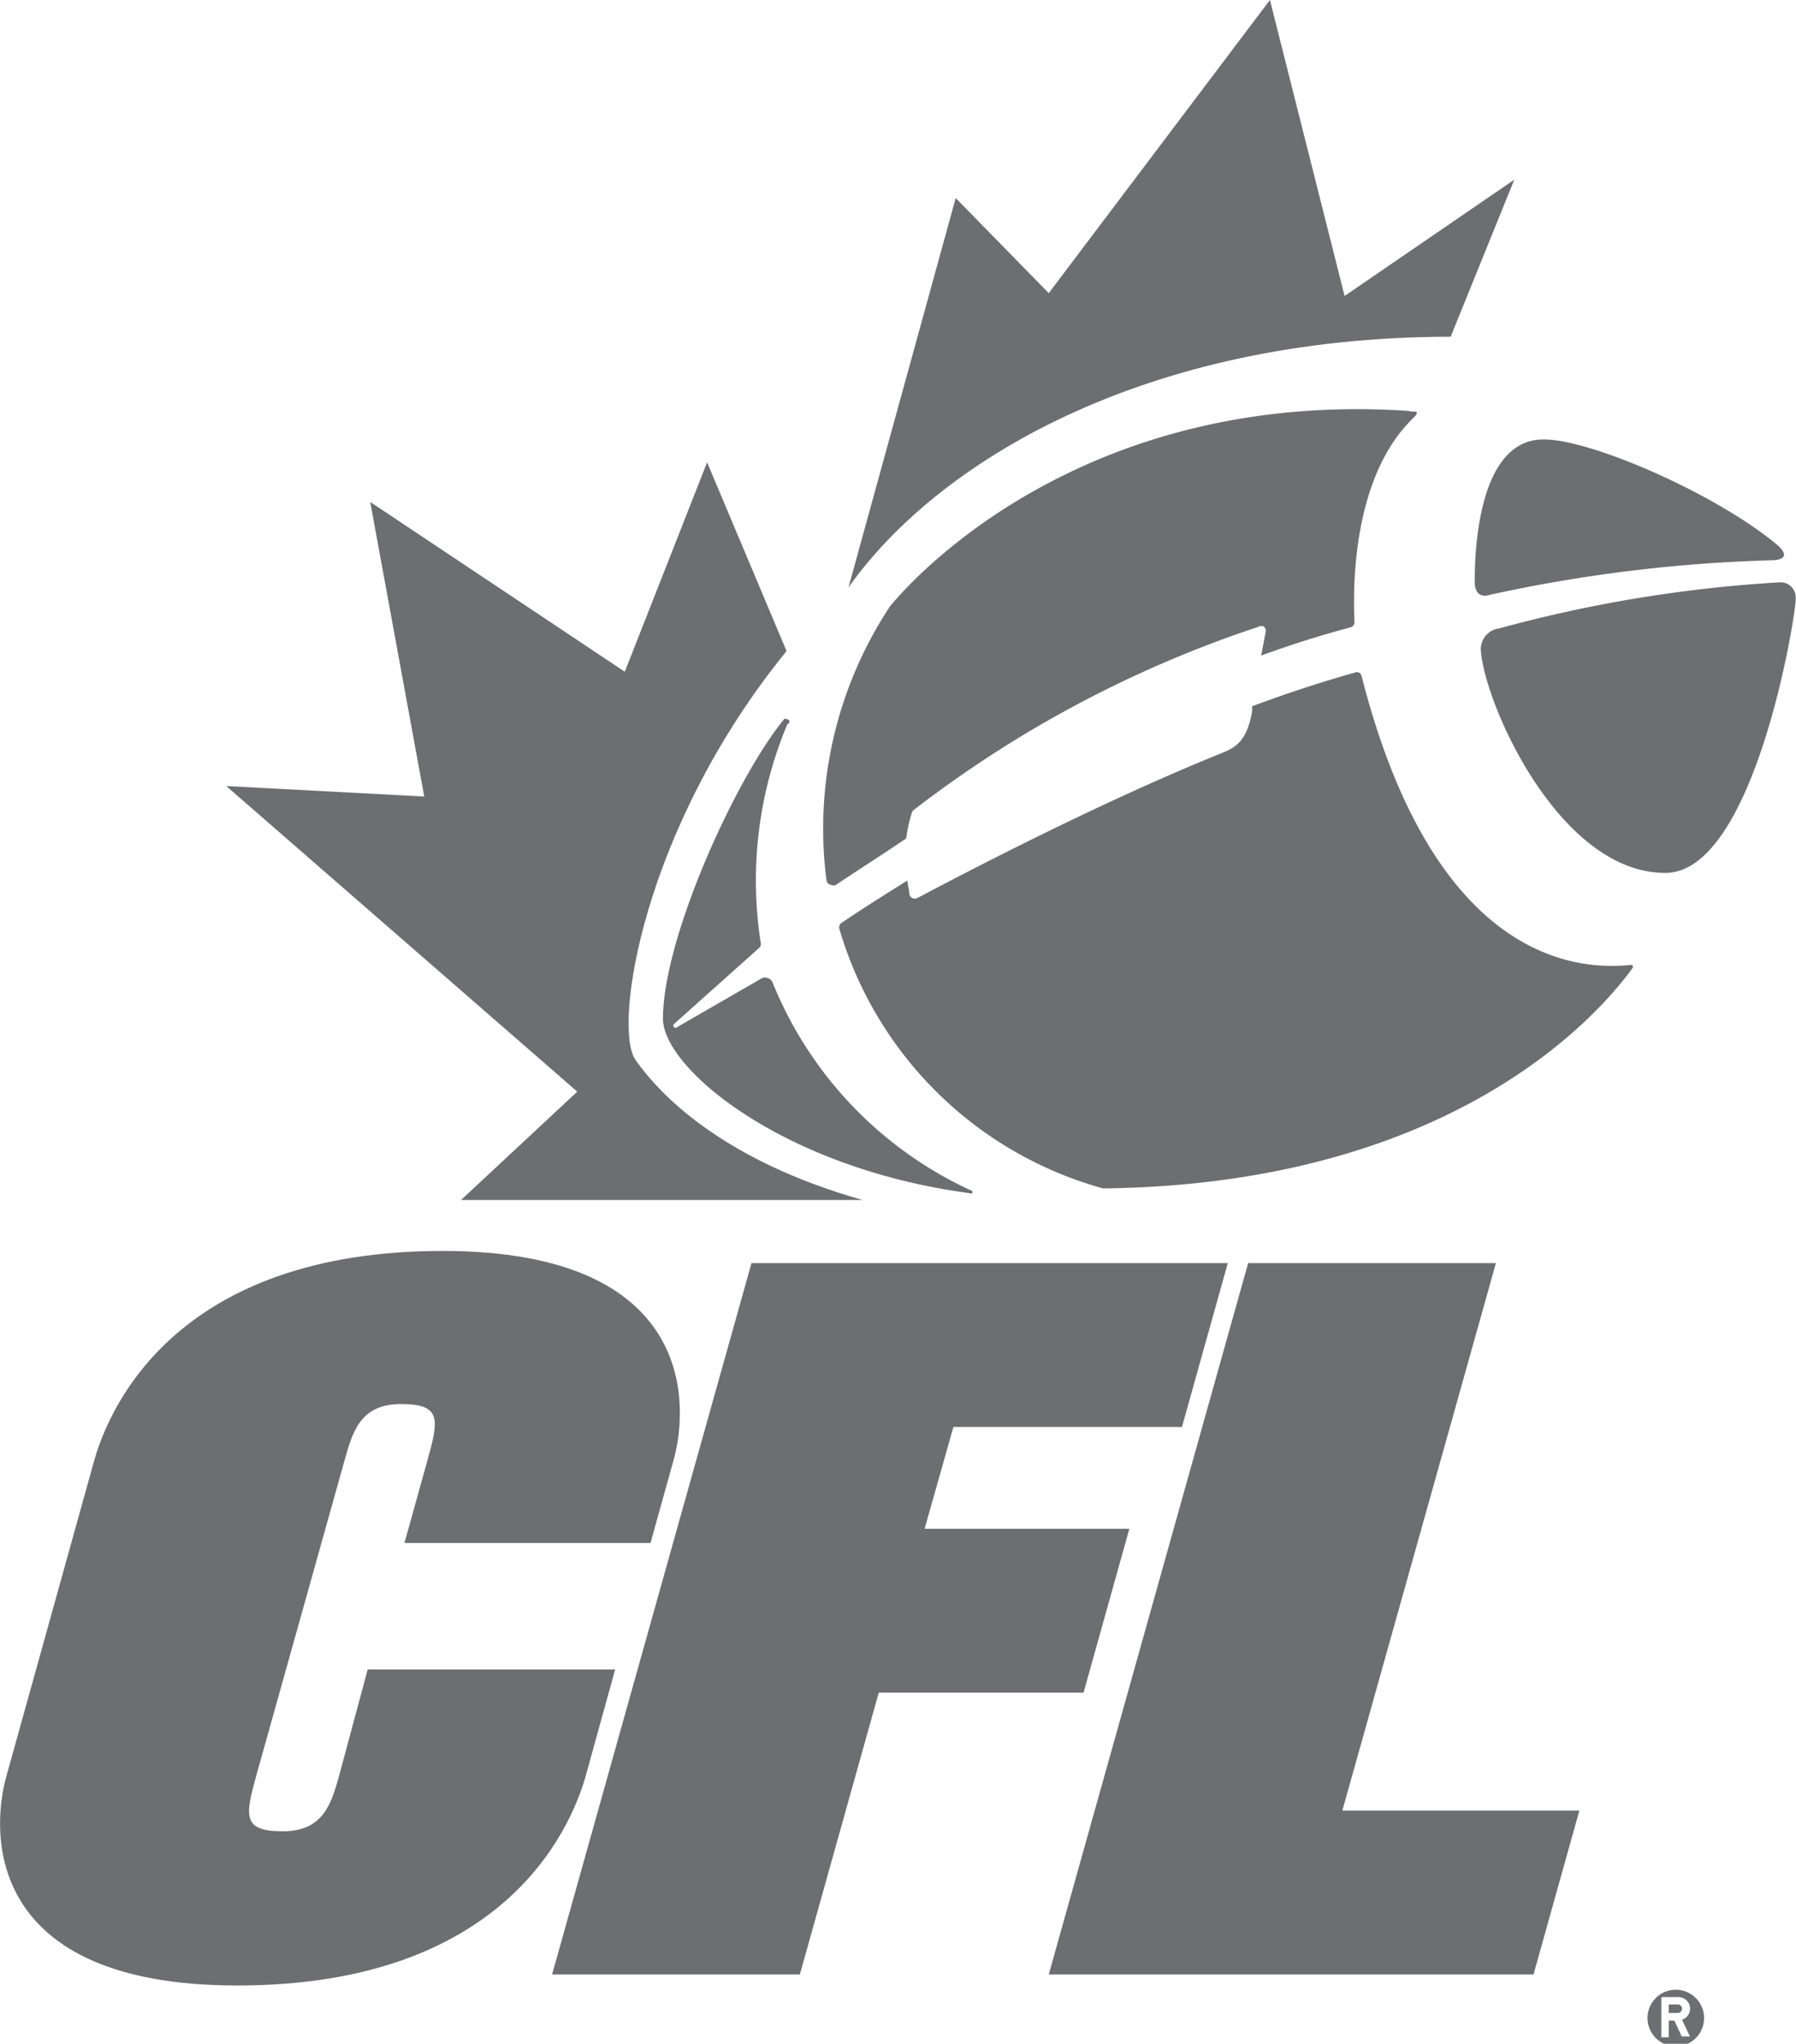
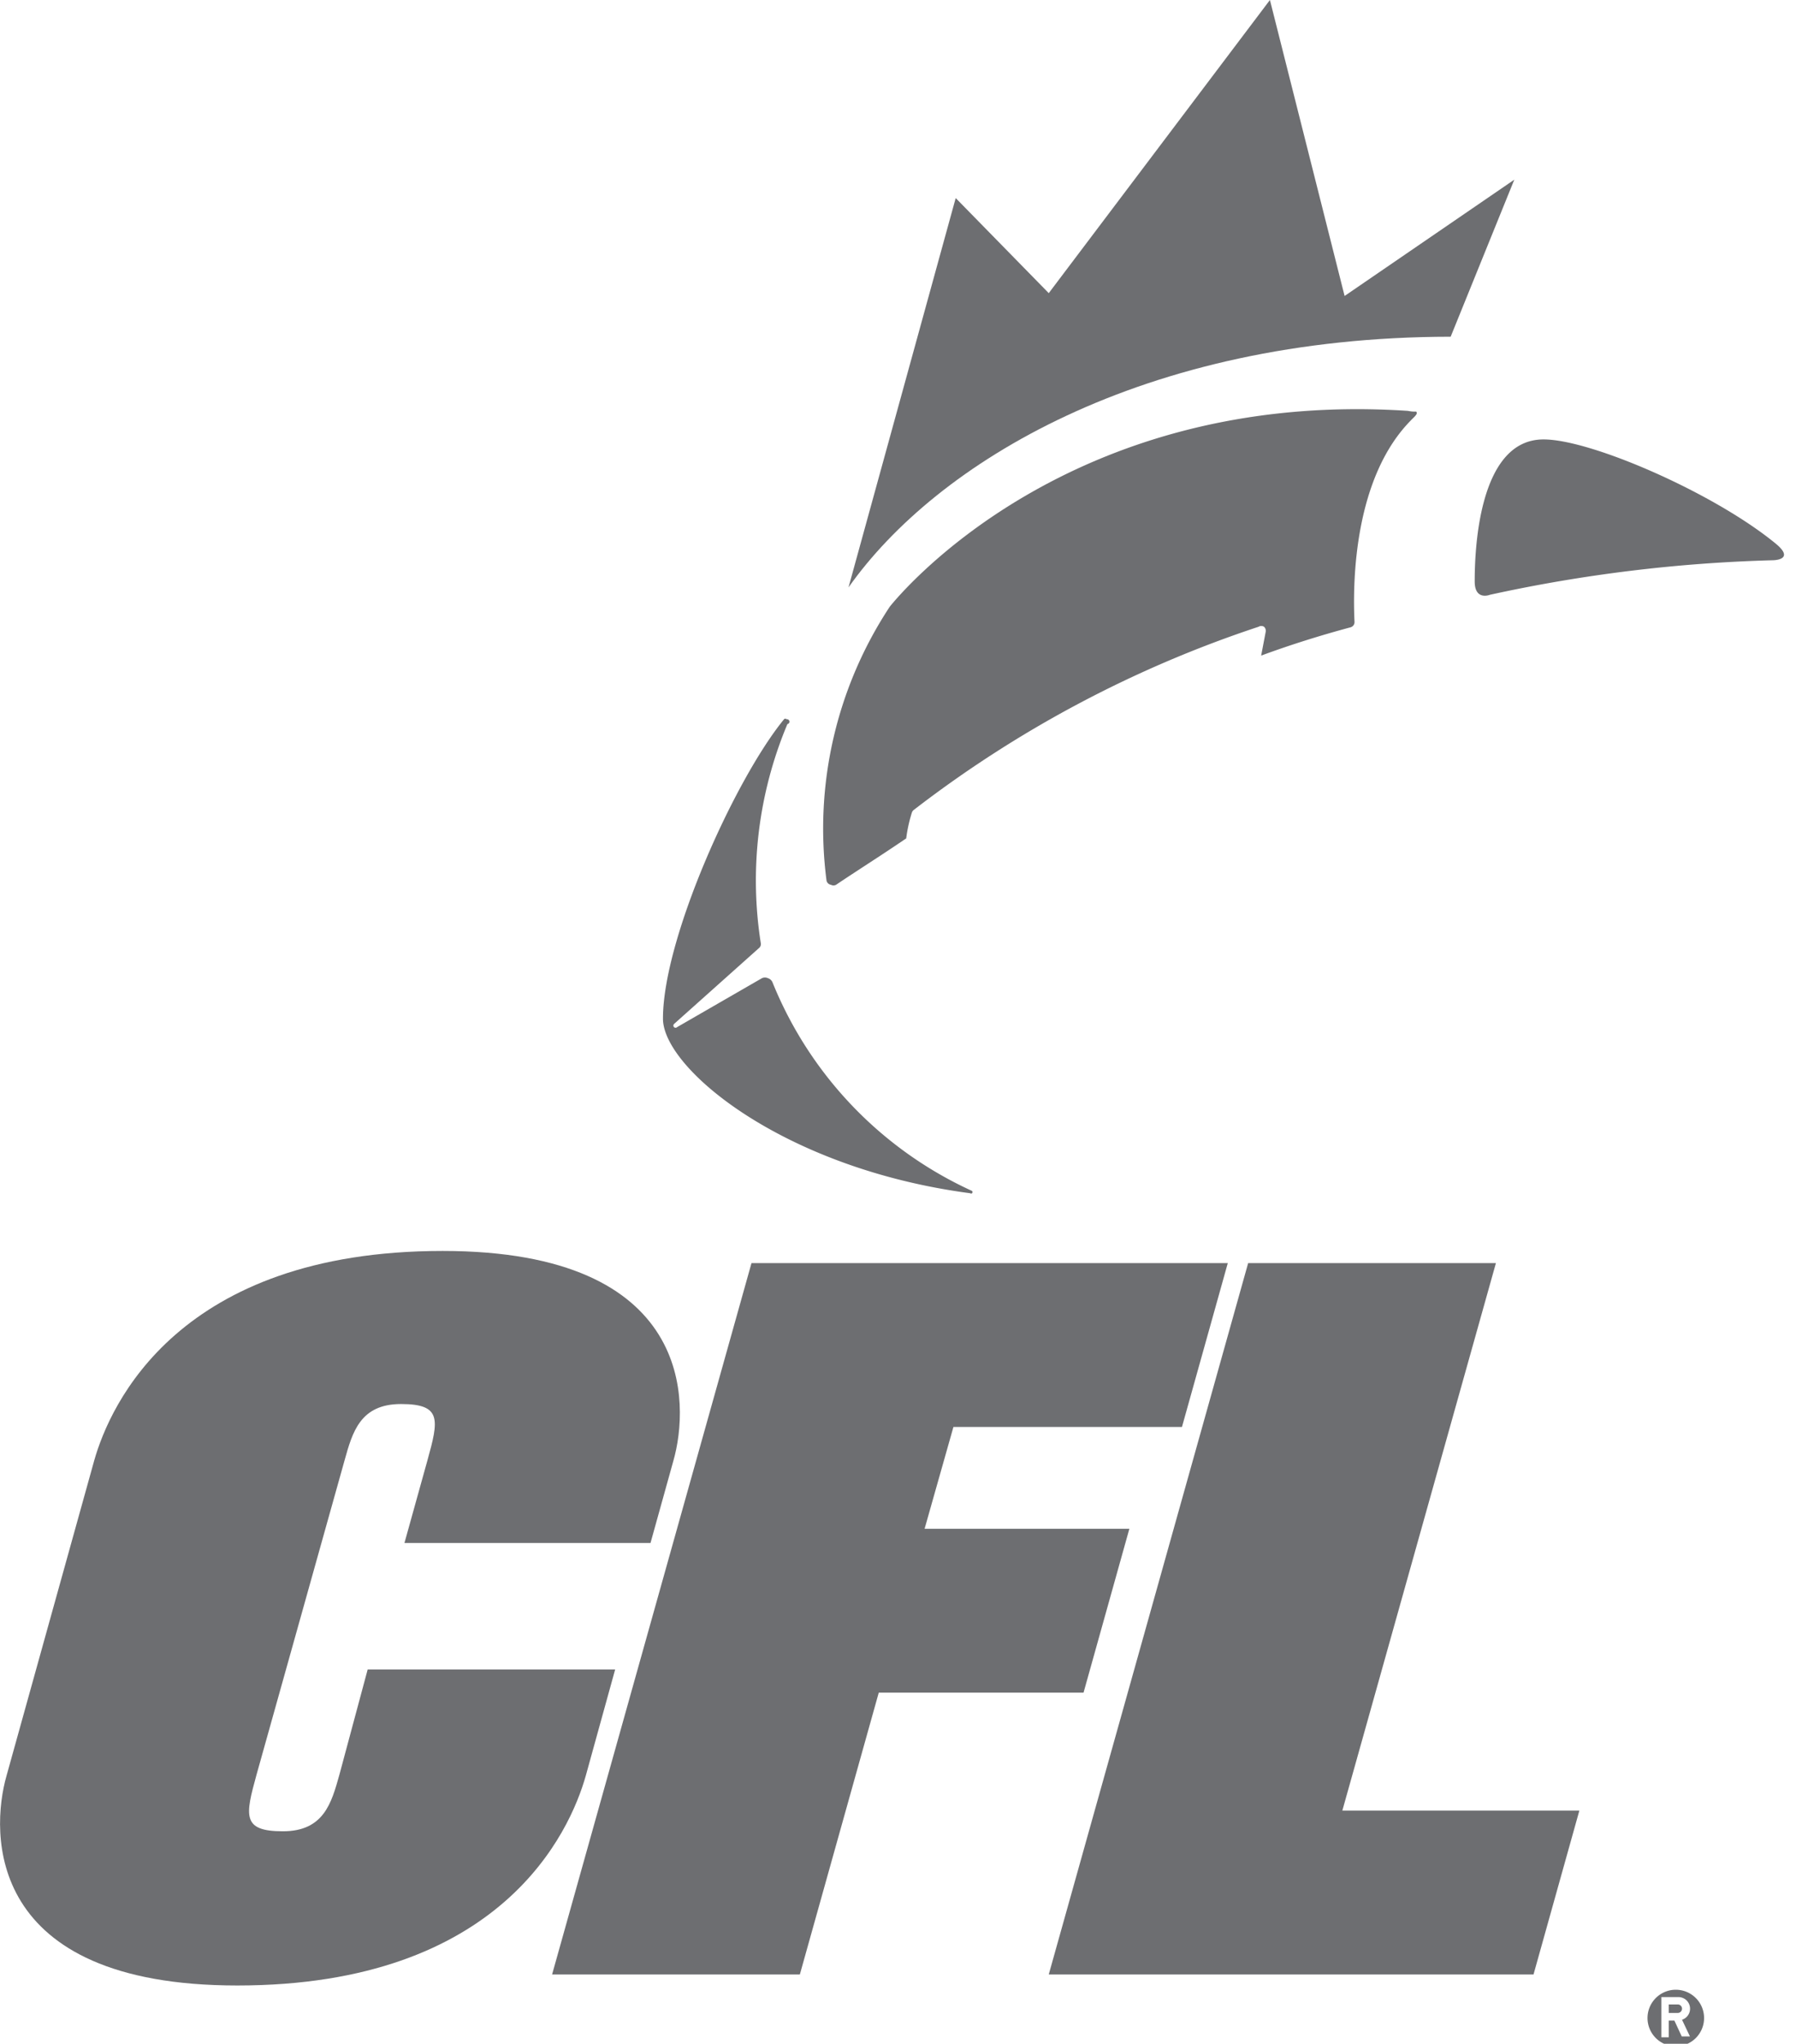
<svg xmlns="http://www.w3.org/2000/svg" viewBox="0 0 63.5 72.23">
  <defs>
    <style>.cls-1{fill:#6d6e71;}</style>
  </defs>
  <title>CFL</title>
  <g id="Layer_2" data-name="Layer 2">
    <g id="Layer_1-2" data-name="Layer 1">
      <path class="cls-1" d="M59.34,70.84H59v.3h.32a.15.15,0,1,0,0-.3Z" />
      <path class="cls-1" d="M59.25,70.32a1,1,0,1,0,1,1A1,1,0,0,0,59.25,70.32Zm.5,1.65h-.29l-.26-.56H59V72h-.26V70.58h.59a.41.41,0,0,1,.14.8Z" />
      <polygon class="cls-1" points="39.93 54.03 32.69 54.03 33.71 50.43 41.79 50.43 43.41 44.64 26.57 44.64 19.52 69.78 28.28 69.78 31.07 59.82 38.31 59.82 39.93 54.03" />
      <polygon class="cls-1" points="52.89 44.64 44.13 44.64 37.08 69.78 54.22 69.78 55.84 63.99 47.46 63.99 52.89 44.64" />
      <path class="cls-1" d="M21.75,59H13l-1,3.72c-.28,1-.55,2-2,2s-1.33-.55-.93-2l3.11-11.1c.28-1,.55-2,2-2s1.33.56.93,2l-.81,2.91H23l.81-2.91c.57-2,.76-7.41-8.16-7.41-9.34,0-11.76,5.43-12.32,7.41L.23,62.76c-.57,2-.76,7.41,8.16,7.41,9.34,0,11.76-5.43,12.32-7.41Z" />
      <path class="cls-1" d="M51.29,11.9l2.25-5.55-6,4.11L44.9,0,37.08,10.36,33.79,7,30,20.76C33.1,16.37,40.38,11.91,51.29,11.9Z" />
-       <path class="cls-1" d="M22.47,37.46c-.81-1.15.24-8.19,5.34-14.45L25,16.34l-2.91,7.4-9-6L15,28.15l-7-.37L20.41,38.58,16.3,42.41h14.2C25.52,41,23.32,38.67,22.47,37.46Z" />
      <path class="cls-1" d="M27.81,25.42a.06.06,0,0,0-.09,0C26,27.52,23.44,33.16,23.44,36c0,1.76,4.26,5.3,10.86,6.17a.06.06,0,0,0,.07,0,.07.07,0,0,0,0-.08,13.78,13.78,0,0,1-7.06-7.38.26.26,0,0,0-.16-.14.25.25,0,0,0-.21,0l-3,1.73a.08.08,0,0,1-.11,0,.08.08,0,0,1,0-.11l3-2.68a.18.18,0,0,0,.07-.17,14.26,14.26,0,0,1,.94-7.75A.07.07,0,0,0,27.81,25.42Z" />
      <path class="cls-1" d="M29.38,31.27a.19.19,0,0,0,.18,0c.71-.48,1.54-1,2.48-1.64a5.21,5.21,0,0,1,.2-.91.2.2,0,0,1,.06-.09,41.09,41.09,0,0,1,12.2-6.48.18.18,0,0,1,.19,0,.19.19,0,0,1,.06.18l-.16.84c1-.37,2.08-.71,3.16-1a.19.19,0,0,0,.14-.2c-.07-1.47,0-5.1,2-7.12.05-.06.23-.2.2-.27s0,0-.32-.06c-12.08-.79-18.06,6.61-18.31,6.92a14.24,14.24,0,0,0-2.24,9.66A.19.19,0,0,0,29.38,31.27Z" />
-       <path class="cls-1" d="M48.14,23.89a.2.2,0,0,0-.09-.12.19.19,0,0,0-.15,0c-1.24.35-2.45.75-3.63,1.19,0,.07,0,.13,0,.19-.2,1.1-.61,1.28-1.16,1.5-4.2,1.7-8.81,4.1-10.68,5.09a.21.21,0,0,1-.17,0,.22.22,0,0,1-.11-.14c0-.14-.05-.3-.07-.48-.83.52-1.6,1-2.33,1.5a.19.19,0,0,0-.07.22A13.45,13.45,0,0,0,39,42c12.2-.14,17.43-6,18.73-7.8a.07.07,0,0,0-.06-.1C55.62,34.32,50.68,33.84,48.14,23.89Z" />
      <path class="cls-1" d="M52.14,20.55c0,.69.54.47.54.47a53.34,53.34,0,0,1,10-1.22s.82,0,.1-.59c-2.18-1.79-6.53-3.68-8.2-3.68C52.21,15.52,52.14,19.67,52.14,20.55Z" />
-       <path class="cls-1" d="M53,22.21a.74.74,0,0,0-.64.81c.16,1.93,2.79,7.83,6.52,7.83,3.14,0,4.61-9.06,4.61-9.68a.54.54,0,0,0-.56-.59A48.27,48.27,0,0,0,53,22.21Z" />
    </g>
  </g>
</svg>